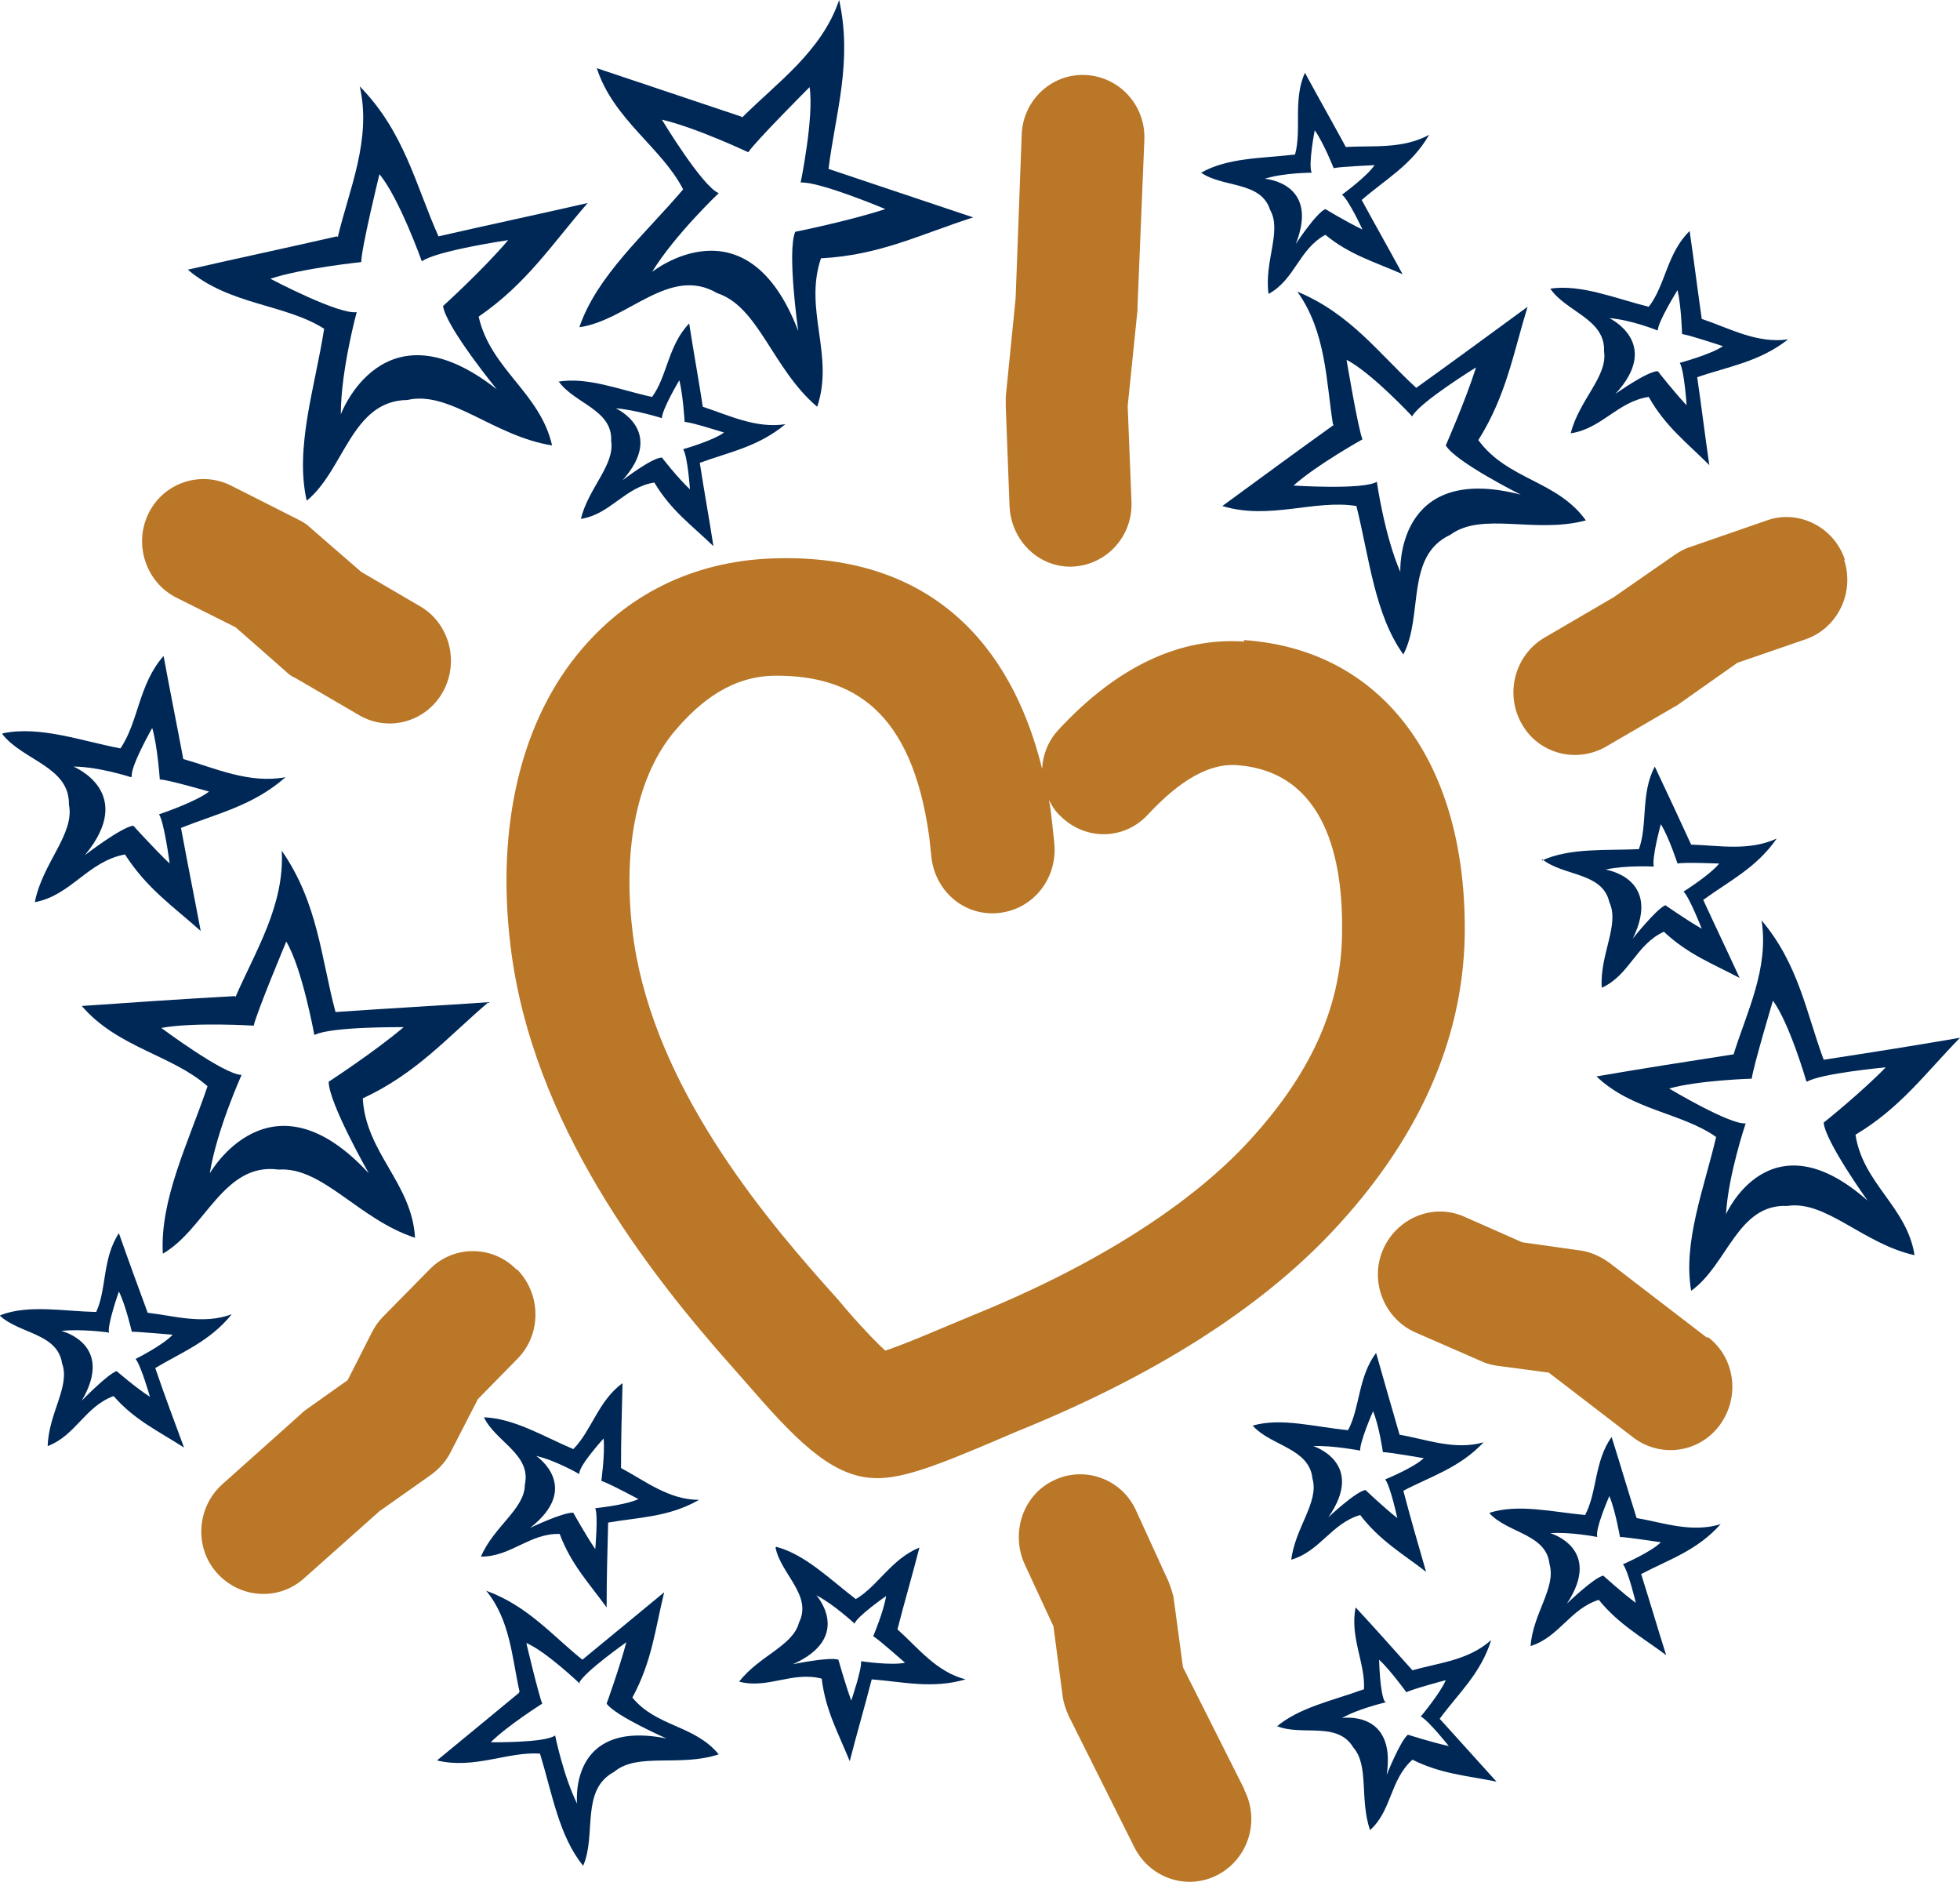
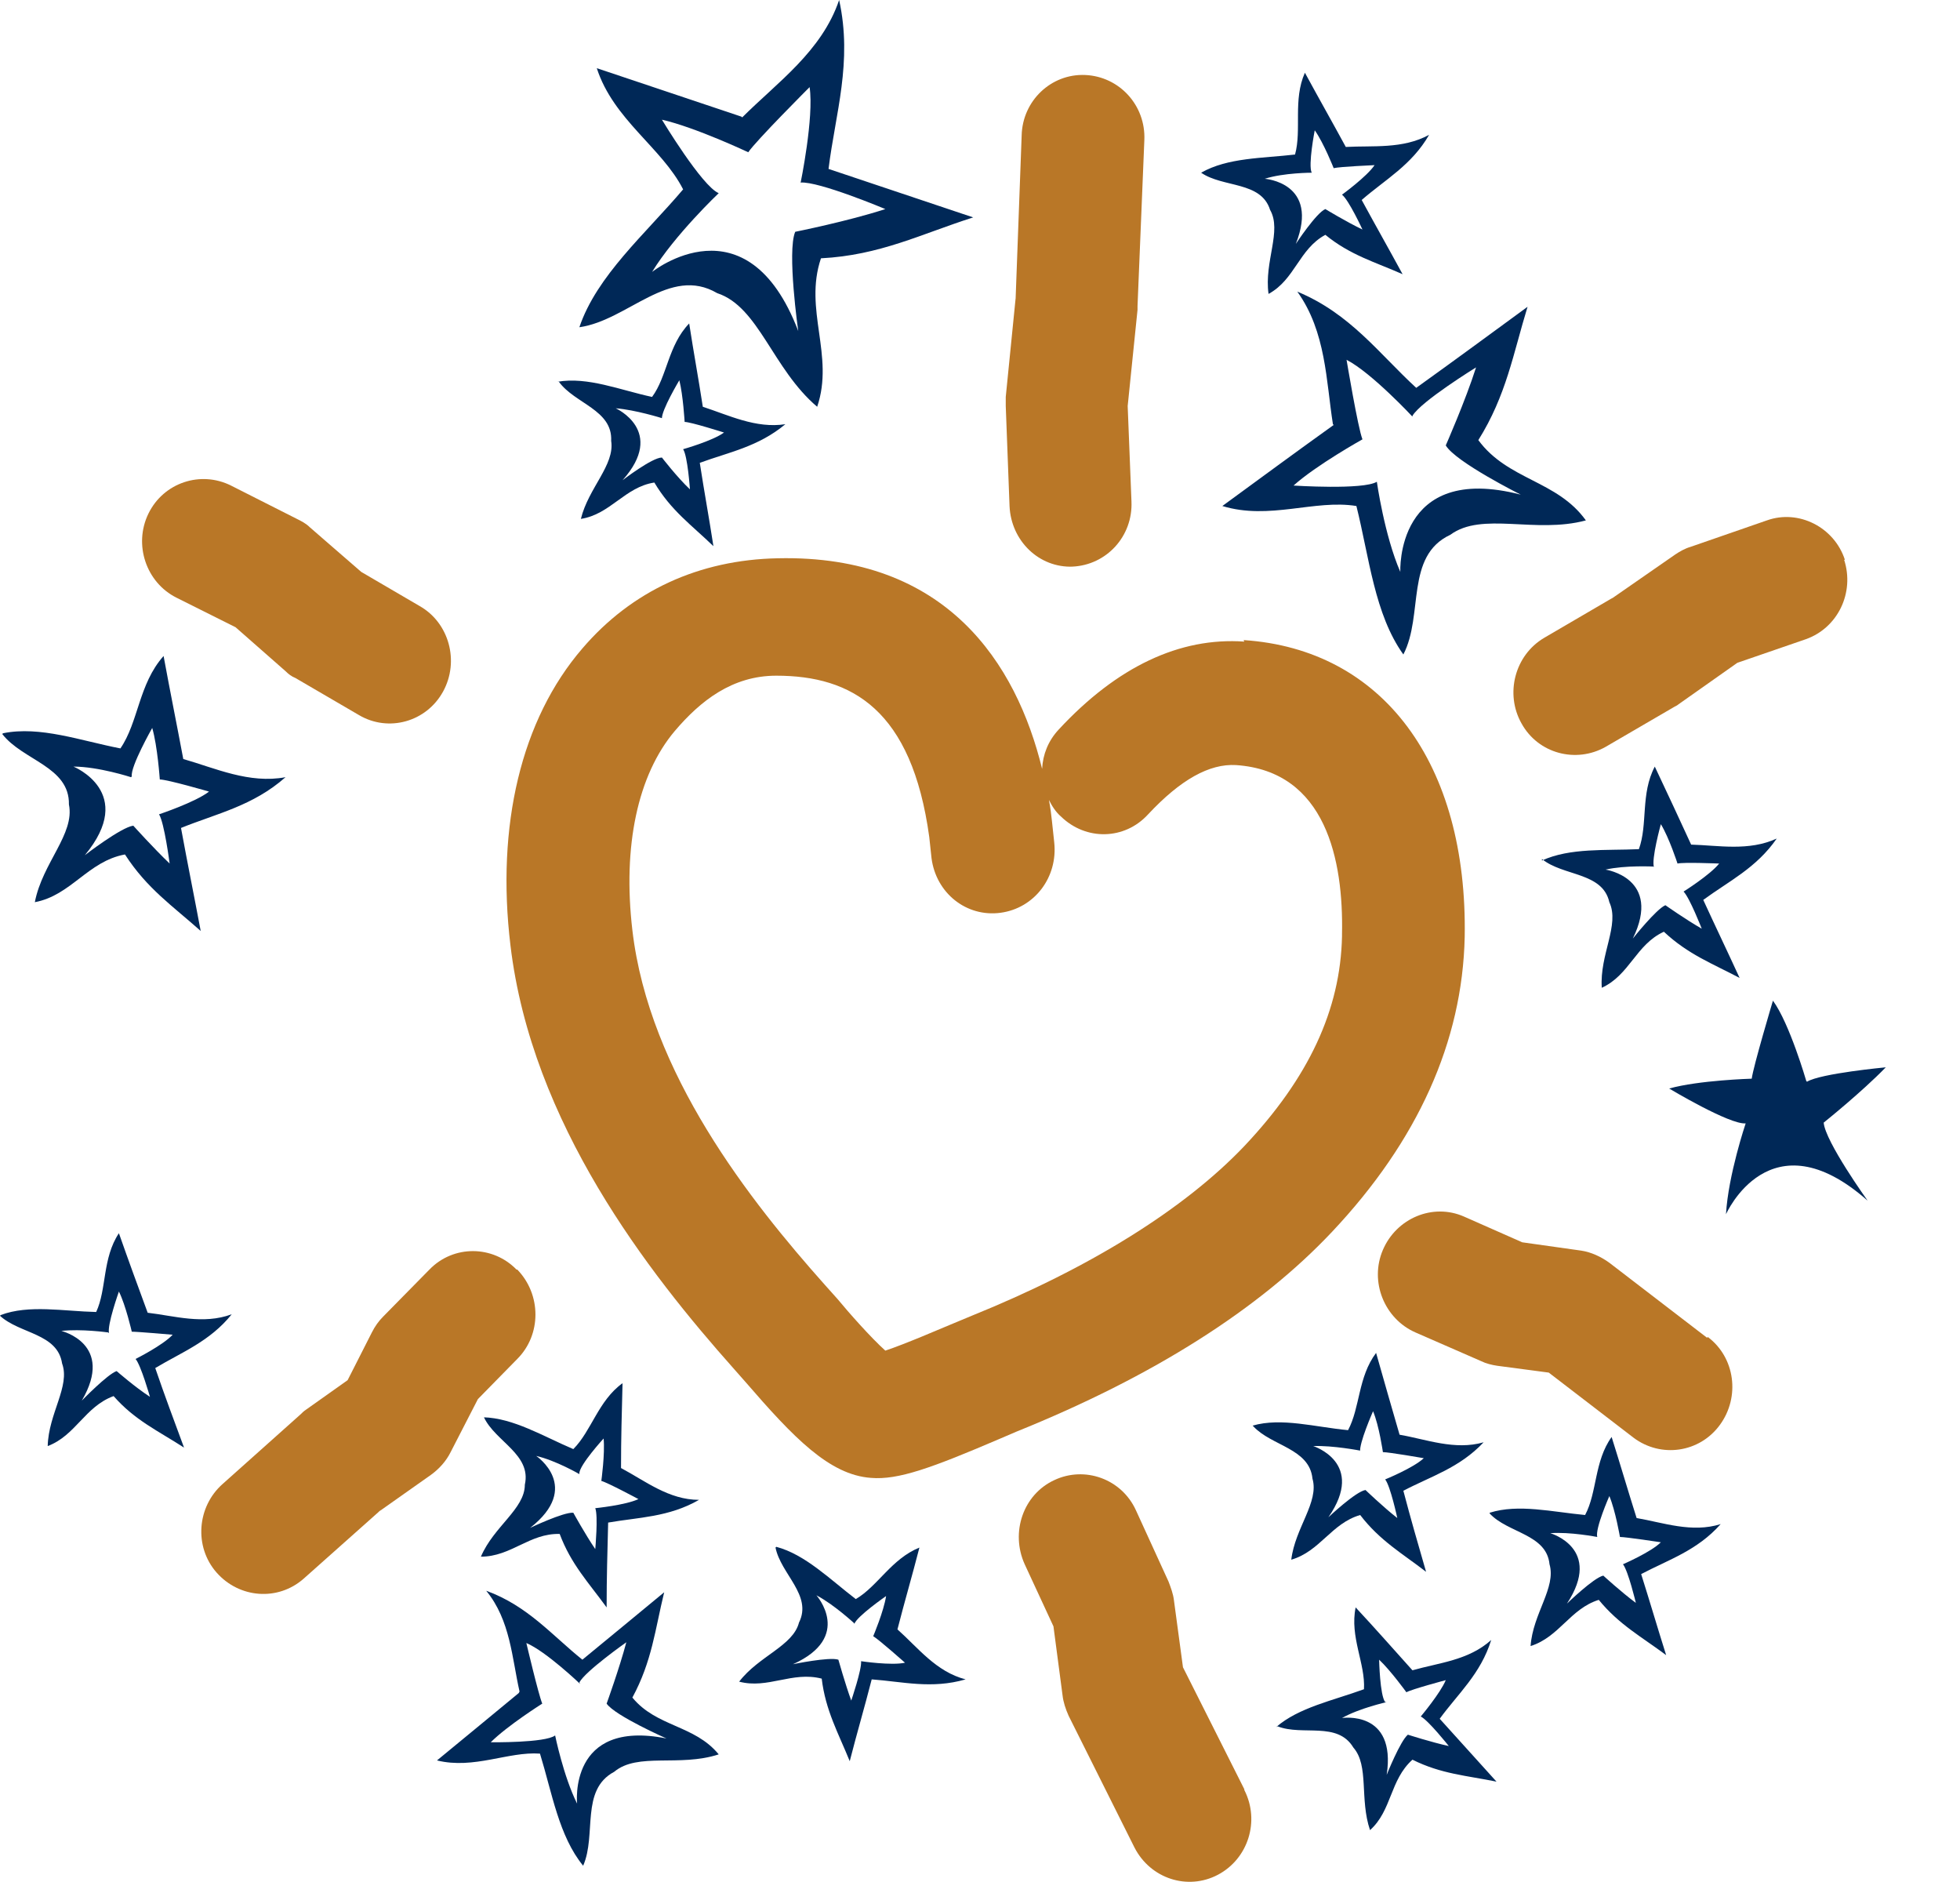
<svg xmlns="http://www.w3.org/2000/svg" version="1.1" width="258.8" height="248.42">
  <svg id="SvgjsSvg1008" viewBox="0 0 258.8 248.42">
    <defs>
      <style>.cls-1{fill:#b97727;}.cls-2{fill:#002857;}</style>
    </defs>
    <g id="SvgjsG1007">
      <line class="cls-2" x1="214.6" y1="78.1" x2="214.3" y2="78.2" />
      <path class="cls-2" d="M176.1,56.1c-5.3,3.8-9.5,6.9-14.7,10.7,6.2,1.9,12.2-.9,17.7,0,1.7,6.8,2.4,14.3,6.2,19.6,2.7-5.2.2-13,6.2-15.8,4.2-3.1,11.2-.1,17.9-1.9-3.8-5.3-10.3-5.3-14.2-10.6,3.7-5.9,4.6-11.4,6.5-17.6-5.2,3.8-9.4,6.9-14.7,10.7-4.9-4.5-8.7-9.8-15.7-12.7,3.8,5.3,3.8,11.8,4.7,17.5M186.5,54.9c1.1-1.9,8.4-6.4,8.4-6.4-1.4,4.4-4,10.3-4,10.3,1.3,2.2,9.9,6.5,9.9,6.5-16.6-4.3-15.9,10.2-15.9,10.2-2.1-4.8-3.1-11.9-3.1-11.9-1.8,1.1-11,.5-11,.5,3-2.7,9.1-6.1,9.1-6.1-.6-1.5-2.1-10.5-2.1-10.5,3.3,1.7,8.7,7.5,8.7,7.5" />
-       <path class="cls-2" d="M204.7,38.1c2.1,3.1,7.3,4,7.1,8.3.5,3.3-3.3,6.4-4.4,10.8,4.1-.6,6.2-4.2,10.3-4.8,2.2,3.9,5,6,8,9-.6-4.1-1-7.5-1.6-11.6,4-1.4,8.2-2,12-5-4.1.6-7.8-1.5-11.4-2.7-.6-4.2-1-7.5-1.6-11.6-3,2.9-3.2,7.2-5.4,10-4.4-1.1-8.9-3-13-2.4M218.9,43.6c0-1.1,2.6-5.3,2.6-5.3.5,2.1.6,5.8.6,5.8.9.1,5.4,1.6,5.4,1.6-1.6,1.1-5.7,2.2-5.7,2.2.6,1,.9,5.6.9,5.6-1.7-1.8-3.8-4.5-3.8-4.5-1.4,0-5.6,3-5.6,3,6.2-6.7-.8-10-.8-10,2.8.2,6.3,1.6,6.3,1.6" />
      <path class="cls-2" d="M158.6,22.8c2.9,2,7.9,1.1,9.1,4.9,1.6,2.8-.8,6.8-.2,11.1,3.5-1.9,4-5.9,7.5-7.8,3.3,2.7,6.6,3.6,10.2,5.2-1.9-3.5-3.5-6.3-5.4-9.8,3.1-2.7,6.6-4.6,8.9-8.6-3.5,1.9-7.4,1.4-11,1.6-1.9-3.5-3.5-6.3-5.4-9.8-1.6,3.6-.4,7.5-1.3,10.8-4.3.5-8.9.4-12.4,2.4M173.2,22.8c-.5-1,.4-5.6.4-5.6,1.2,1.7,2.5,5,2.5,5,.8-.2,5.4-.4,5.4-.4-1,1.5-4.3,3.9-4.3,3.9.9.7,2.7,4.6,2.7,4.6-2.1-1-4.9-2.7-4.9-2.7-1.2.5-3.9,4.6-3.9,4.6,3.2-8.1-4.1-8.6-4.1-8.6,2.5-.8,6.2-.8,6.2-.8" />
      <path class="cls-1" d="M243.6,73.9c-1.4-4.3-6.1-6.7-10.3-5.2l-10.1,3.5c-.7.2-1.4.6-2,1l-8.5,5.9.3-.2c-.2.1-.4.2-.5.3l.3-.2-8.9,5.2c-3.9,2.3-5.2,7.4-3,11.3,2.2,4,7.2,5.3,11.1,3.1l9.1-5.3c.2-.1.4-.2.5-.3l7.8-5.5,9-3.1c4.3-1.5,6.5-6.2,5.1-10.5h.1Z" />
      <path class="cls-1" d="M141.6,74.8c4.5-.2,8-4,7.8-8.6l-.5-12.6v.6-1.2.6l1.3-12.7v-.5l.9-21.9c.2-4.6-3.3-8.4-7.8-8.6-4.5-.2-8.3,3.4-8.4,8l-.8,21.6v-.3.5-.3l-1.3,13v1.2l.5,13.2c.2,4.6,3.9,8.2,8.4,8" />
      <path class="cls-1" d="M225.4,176.6l-12.9-9.9c-1.1-.8-2.4-1.4-3.7-1.6l-7.8-1.1-7.7-3.4c-4.1-1.8-8.9.2-10.7,4.4s.2,9.1,4.3,10.9l8.7,3.8c.6.3,1.4.5,2.1.6l6.8.9,11.2,8.6c3.6,2.7,8.7,2,11.4-1.7s2-8.9-1.6-11.6h0l-.1.1Z" />
      <path class="cls-1" d="M68.2,167.6c-3.1-3.2-8.3-3.3-11.5,0l-6.1,6.2c-.6.6-1.1,1.3-1.5,2.1l-3.2,6.3-5.5,3.9c-.3.2-.5.4-.7.6l-10.3,9.2c-3.4,3-3.8,8.3-.8,11.7s8.1,3.8,11.5.8l10-8.9-.4.3c.3-.2.5-.4.7-.6l-.3.3,6.8-4.8c1.1-.8,2-1.8,2.6-3l3.6-7,5.2-5.3c3.2-3.2,3.2-8.5,0-11.8h-.1Z" />
      <path class="cls-1" d="M164.3,236.2l-8.1-16.1-1.2-8.9c-.1-.8-.4-1.6-.7-2.4l-4.3-9.4c-1.9-4.2-6.8-5.9-10.8-4-4.1,1.9-5.8,6.9-3.9,11.1l3.8,8.2,1.2,9.1c.1.9.4,1.8.8,2.7l8.7,17.4c2.1,4.1,7,5.7,11,3.6,4-2.1,5.6-7.1,3.5-11.2h0v-.1Z" />
      <path class="cls-1" d="M55.4,80l-7.7-4.5-6.8-5.9c-.5-.5-1.1-.8-1.7-1.1l-8.7-4.4c-4-2-8.9-.4-10.9,3.7s-.3,9.1,3.7,11.1l7.8,3.9,6.6,5.8c.4.4.8.7,1.3.9l8.4,4.9c3.9,2.3,8.9.9,11.1-3.1,2.2-4,.8-9.1-3.1-11.3h0Z" />
      <path class="cls-1" d="M164.3,84.7c-8.5-.6-16.8,3.3-24.5,11.6-1.4,1.5-2.1,3.3-2.2,5.2-3.4-13.9-12.6-28.3-34.9-27.8-10.4.2-19.3,4.3-25.8,11.9-8.1,9.4-11.4,23.4-9.5,39.2,2.8,23.5,18.2,43.2,29.5,55.9l1.5,1.7c6.4,7.4,11.1,12.3,16.6,12.7,3.6.3,8-1.3,17.1-5.2l2.1-.9c18.1-7.3,32.1-16.2,41.7-26.4,11.3-12,17.2-25.1,17.5-38.9.4-22.9-10.8-38-29.2-39.2l.1.2ZM177.2,123.6c-.2,9.7-4.4,18.7-12.9,27.7-7.9,8.3-20.4,16.1-36,22.4l-2.4,1c-1.7.7-6.3,2.7-9,3.6-1.9-1.7-4.9-5.1-6.3-6.8l-1.7-1.9c-9.8-11-23.2-27.9-25.4-46.8-1.3-11.1.7-20.5,5.6-26.3,3.4-4,7.6-7.3,13.4-7.3,10,0,17.9,4.5,20.2,21.3l.3,2.8c.6,4.6,4.6,7.8,9.1,7.2,4.5-.6,7.6-4.7,7.1-9.3l-.3-2.8c-.1-.9-.2-1.8-.4-2.8.4.8.9,1.6,1.6,2.2,3.3,3.2,8.4,3.1,11.5-.3,4.3-4.6,8.1-6.7,11.6-6.5,11.9.8,14.2,12.6,14,22.3h0v.3Z" />
-       <path class="cls-2" d="M228.8,139.2c-6.4,1-11.6,1.8-18,2.9,4.7,4.5,11.3,4.8,15.8,8-1.6,6.8-4.4,13.9-3.3,20.3,4.8-3.4,6.1-11.5,12.7-11.2,5.1-.8,10,5,16.8,6.5-1-6.4-6.8-9.4-7.8-15.9,6-3.6,9.2-8.1,13.8-12.8-6.4,1.1-11.5,1.9-18,2.9-2.3-6.2-3.3-12.6-8.2-18.4,1,6.4-2,12.2-3.7,17.7M238.6,142.8c1.8-1.1,10.4-1.9,10.4-1.9-3.2,3.3-8.2,7.3-8.2,7.3.2,2.5,5.8,10.3,5.8,10.3-12.9-11.4-18.7,1.8-18.7,1.8.3-5.2,2.6-12,2.6-12-2.1.2-10.1-4.6-10.1-4.6,3.9-1.1,10.9-1.3,10.9-1.3.2-1.6,2.8-10.3,2.8-10.3,2.2,3,4.4,10.6,4.4,10.6" />
+       <path class="cls-2" d="M228.8,139.2M238.6,142.8c1.8-1.1,10.4-1.9,10.4-1.9-3.2,3.3-8.2,7.3-8.2,7.3.2,2.5,5.8,10.3,5.8,10.3-12.9-11.4-18.7,1.8-18.7,1.8.3-5.2,2.6-12,2.6-12-2.1.2-10.1-4.6-10.1-4.6,3.9-1.1,10.9-1.3,10.9-1.3.2-1.6,2.8-10.3,2.8-10.3,2.2,3,4.4,10.6,4.4,10.6" />
      <path class="cls-2" d="M203.6,113.4c2.8,2.3,8,1.7,8.9,5.7,1.4,3-1.3,6.9-1,11.3,3.7-1.7,4.5-5.7,8.2-7.4,3.2,3,6.4,4.2,10,6.1-1.7-3.7-3.1-6.6-4.8-10.3,3.4-2.5,7-4.2,9.7-8.1-3.7,1.7-7.7.9-11.3.8-1.7-3.7-3.1-6.7-4.8-10.3-1.9,3.6-.9,7.6-2.1,10.9-4.4.2-9.1-.2-12.8,1.5M218.4,114.5c-.4-1,.9-5.7.9-5.7,1.1,1.8,2.2,5.2,2.2,5.2.8-.2,5.5,0,5.5,0-1.2,1.5-4.7,3.7-4.7,3.7.8.8,2.4,4.9,2.4,4.9-2.1-1.2-4.8-3.1-4.8-3.1-1.2.5-4.3,4.4-4.3,4.4,3.9-8-3.6-9.1-3.6-9.1,2.6-.6,6.4-.4,6.4-.4" />
      <path class="cls-2" d="M196.7,199.8c2.4,2.6,7.5,2.7,7.9,6.7.9,3.1-2.2,6.5-2.5,10.8,3.8-1.2,5.2-4.9,9-6.1,2.7,3.3,5.7,4.9,8.9,7.3-1.2-3.8-2.1-6.9-3.3-10.7,3.6-1.9,7.4-3.1,10.5-6.6-3.8,1.2-7.6-.2-11.1-.8-1.2-3.8-2.1-6.9-3.3-10.7-2.3,3.2-1.9,7.3-3.5,10.3-4.3-.4-8.8-1.5-12.6-.3M210.9,202.9c-.3-1.1,1.6-5.4,1.6-5.4.8,1.9,1.4,5.4,1.4,5.4.8,0,5.4.7,5.4.7-1.3,1.3-5,2.9-5,2.9.7.9,1.7,5.1,1.7,5.1-1.9-1.4-4.3-3.6-4.3-3.6-1.3.3-4.8,3.7-4.8,3.7,4.8-7.3-2.2-9.3-2.2-9.3,2.6-.2,6.2.5,6.2.5" />
      <path class="cls-2" d="M165.5,188.3c2.4,2.6,7.4,2.9,7.8,6.9.9,3.1-2.3,6.5-2.8,10.7,3.8-1.1,5.3-4.8,9.1-5.9,2.6,3.4,5.6,5.1,8.7,7.5-1.1-3.8-2-6.9-3-10.7,3.6-1.9,7.4-3,10.6-6.4-3.8,1.1-7.6-.4-11.1-1-1.1-3.8-2-6.9-3.1-10.8-2.4,3.2-2.1,7.2-3.7,10.2-4.3-.4-8.8-1.7-12.6-.6M179.6,191.7c-.2-1.1,1.7-5.4,1.7-5.4.8,1.9,1.3,5.4,1.3,5.4.8,0,5.4.8,5.4.8-1.4,1.3-5.1,2.8-5.1,2.8.7.9,1.6,5.1,1.6,5.1-1.8-1.4-4.2-3.7-4.2-3.7-1.3.2-4.9,3.6-4.9,3.6,5-7.2-2-9.4-2-9.4,2.6-.1,6.2.6,6.2.6" />
      <path class="cls-2" d="M168.7,227.9c3.3,1.3,7.9-.7,10,2.8,2.1,2.4.8,6.8,2.2,10.9,2.9-2.6,2.6-6.6,5.6-9.3,3.8,1.9,7.2,2.1,11.1,2.9-2.7-3-4.8-5.3-7.5-8.3,2.4-3.3,5.4-5.9,6.8-10.4-3,2.7-6.9,3-10.4,4-2.7-3-4.8-5.4-7.5-8.3-.8,3.9,1.3,7.4,1.1,10.8-4.1,1.5-8.6,2.4-11.6,5M182.9,224.7c-.7-.9-.8-5.6-.8-5.6,1.5,1.4,3.6,4.3,3.6,4.3.7-.4,5.2-1.6,5.2-1.6-.7,1.7-3.3,4.8-3.3,4.8,1,.5,3.7,3.9,3.7,3.9-2.3-.5-5.4-1.5-5.4-1.5-1,.8-2.8,5.3-2.8,5.3,1.3-8.6-5.9-7.5-5.9-7.5,2.3-1.3,5.9-2.1,5.9-2.1" />
      <path class="cls-2" d="M102.4,204.3c.7,3.5,4.9,6.3,3.1,9.9-.8,3.1-5.3,4.4-7.9,7.8,3.8,1,7-1.4,10.9-.4.5,4.2,2.2,7.2,3.7,10.9,1-3.9,1.9-6.9,2.9-10.8,4.1.3,7.9,1.3,12.4,0-3.9-1-6.3-4.2-9-6.6,1-3.9,1.9-6.9,2.9-10.8-3.7,1.5-5.5,5.1-8.4,6.8-3.4-2.6-6.7-5.9-10.5-6.9M112.8,214.4c.3-1,4.2-3.7,4.2-3.7-.3,2-1.7,5.3-1.7,5.3.7.4,4.2,3.5,4.2,3.5-1.8.4-5.8-.2-5.8-.2.1,1.1-1.3,5.2-1.3,5.2-.8-2.2-1.7-5.4-1.7-5.4-1.2-.4-6,.6-6,.6,8-3.6,3.1-9.1,3.1-9.1,2.3,1.2,5,3.7,5,3.7" />
      <path class="cls-2" d="M63.9,187.1c1.5,3.2,6.3,4.9,5.4,8.9,0,3.2-4.1,5.5-5.8,9.5,4,0,6.4-3.1,10.4-3,1.5,4,3.8,6.4,6.2,9.7,0-4,.1-7.2.2-11.2,4-.7,8-.7,12-3-4,0-7.1-2.5-10.3-4.2,0-4,.1-7.2.2-11.2-3.2,2.3-4.1,6.3-6.5,8.7-4-1.7-7.9-4.1-11.9-4.2M76.5,194.5c0-1.1,3.2-4.6,3.2-4.6.2,2-.3,5.6-.3,5.6.8.2,4.9,2.4,4.9,2.4-1.7.8-5.7,1.2-5.7,1.2.4,1,0,5.4,0,5.4-1.3-1.9-2.9-4.8-2.9-4.8-1.3-.1-5.7,2-5.7,2,6.9-5.4.8-9.5.8-9.5,2.6.6,5.7,2.4,5.7,2.4" />
      <path class="cls-2" d="M68.5,223.5c-3.9,3.2-7,5.8-10.8,8.9,4.9,1.2,9.4-1.2,13.6-.9,1.6,5.2,2.5,10.9,5.7,14.8,1.8-4.1-.4-10,4.1-12.4,3.1-2.6,8.6-.6,13.8-2.3-3.2-3.9-8.2-3.6-11.4-7.5,2.6-4.8,3-9,4.2-13.9-3.9,3.2-7,5.8-10.8,8.9-4-3.2-7.2-7.1-12.7-9.1,3.2,3.9,3.4,8.9,4.4,13.3M76.5,222.1c.8-1.5,6.2-5.3,6.2-5.3-.9,3.4-2.6,8.1-2.6,8.1,1.1,1.6,7.9,4.6,7.9,4.6-13-2.6-11.8,8.6-11.8,8.6-1.8-3.6-2.9-9-2.9-9-1.3,1-8.5.9-8.5.9,2.2-2.2,6.8-5.1,6.8-5.1-.5-1.2-2.1-8-2.1-8,2.6,1.1,7.1,5.4,7.1,5.4" />
-       <path class="cls-2" d="M31,131.5c-7.2.4-13,.8-20.2,1.3,4.7,5.5,12,6.5,16.6,10.6-2.5,7.4-6.3,14.9-5.9,22.1,5.6-3.2,8-12.1,15.3-11.1,5.8-.4,10.6,6.6,18,9-.4-7.2-6.5-11.2-6.9-18.4,7.1-3.3,11.1-8,16.6-12.7-7.2.5-13,.8-20.2,1.3-1.9-7.1-2.3-14.4-7.1-21.3.4,7.2-3.5,13.3-6.1,19.3M41.6,136.6c2.2-1.1,11.7-1,11.7-1-3.9,3.3-9.9,7.2-9.9,7.2,0,2.8,5.3,12.1,5.3,12.1-13-14.1-21,0-21,0,.9-5.7,4.2-13,4.2-13-2.3,0-10.6-6.2-10.6-6.2,4.4-.8,12.2-.3,12.2-.3.4-1.8,4.3-11.1,4.3-11.1,2.1,3.5,3.7,12.3,3.7,12.3" />
      <path class="cls-2" d="M0,173.7c2.6,2.4,7.6,2.3,8.2,6.3,1.1,3-1.8,6.6-1.9,10.9,3.7-1.4,4.9-5.2,8.7-6.6,2.8,3.2,5.9,4.6,9.3,6.8-1.4-3.8-2.5-6.7-3.8-10.5,3.5-2.1,7.2-3.5,10.1-7.1-3.8,1.4-7.6.2-11.1-.2-1.4-3.8-2.5-6.8-3.8-10.5-2.2,3.3-1.6,7.4-3,10.4-4.3-.1-8.9-1-12.6.4M14.4,176c-.3-1,1.3-5.5,1.3-5.5.9,1.8,1.7,5.3,1.7,5.3.8,0,5.4.4,5.4.4-1.3,1.4-4.9,3.2-4.9,3.2.7.8,1.9,5,1.9,5-2-1.3-4.4-3.4-4.4-3.4-1.2.4-4.6,3.9-4.6,3.9,4.4-7.5-2.7-9.2-2.7-9.2,2.6-.3,6.2.2,6.2.2" />
      <path class="cls-2" d="M.3,96.9c2.7,3.5,8.9,4.3,8.8,9.3.8,3.9-3.5,7.7-4.5,12.9,4.8-.9,7-5.4,11.9-6.3,2.9,4.5,6.3,6.8,10,10.1-.9-4.8-1.7-8.7-2.6-13.6,4.7-1.9,9.5-2.9,13.8-6.7-4.8.9-9.3-1.2-13.5-2.4-.9-4.8-1.7-8.7-2.6-13.6-3.3,3.7-3.3,8.7-5.7,12.2-5.2-1-10.6-3-15.5-2M17.4,102.5c-.2-1.3,2.7-6.4,2.7-6.4.7,2.4,1,6.8,1,6.8,1,0,6.5,1.6,6.5,1.6-1.8,1.4-6.6,3-6.6,3,.7,1.1,1.4,6.5,1.4,6.5-2.1-2-4.8-5-4.8-5-1.6.2-6.4,3.9-6.4,3.9,6.9-8.3-1.5-11.7-1.5-11.7,3.3,0,7.6,1.4,7.6,1.4" />
      <path class="cls-2" d="M73.8,50.4c2.1,2.9,7.1,3.7,6.9,7.8.5,3.2-3,6.2-4,10.3,3.9-.6,5.8-4.2,9.7-4.8,2.2,3.7,4.9,5.6,7.8,8.4-.6-3.9-1.2-7.1-1.8-11,3.8-1.4,7.7-2.1,11.3-5.1-3.9.6-7.5-1.2-10.9-2.3-.6-3.9-1.2-7.1-1.8-11-2.8,2.9-2.9,7-4.9,9.7-4.2-.9-8.5-2.7-12.5-2M87.4,55.3c-.1-1.1,2.3-5.1,2.3-5.1.5,2,.7,5.5.7,5.5.8,0,5.2,1.4,5.2,1.4-1.5,1.1-5.4,2.2-5.4,2.2.6.9.9,5.3.9,5.3-1.7-1.6-3.7-4.2-3.7-4.2-1.3,0-5.2,3-5.2,3,5.8-6.5-.9-9.5-.9-9.5,2.6.2,6.1,1.3,6.1,1.3" />
      <path class="cls-2" d="M97.9,15.4c-6.8-2.3-12.3-4.1-19.1-6.4,2.2,6.8,8.6,10.5,11.4,16-5,5.9-11.4,11.4-13.7,18.2,6.4-.9,11.9-8.2,18.2-4.5,5.5,1.8,7.3,10,13.2,15,2.3-6.8-1.8-12.8.5-19.6,7.8-.4,13.2-3.2,20.1-5.4-6.8-2.3-12.3-4.1-19.1-6.4.9-7.3,3.2-14.1,1.4-22.3-2.3,6.8-8.2,10.9-12.8,15.5M105.7,24.1c2.4-.2,11.2,3.5,11.2,3.5-4.9,1.6-11.9,3-11.9,3-1.1,2.6.4,13.1.4,13.1-6.8-17.8-19.3-7.8-19.3-7.8,3-4.9,8.8-10.4,8.8-10.4-2.2-.9-7.5-9.7-7.5-9.7,4.4,1,11.4,4.3,11.4,4.3,1-1.5,8.1-8.6,8.1-8.6.6,4-1.2,12.7-1.2,12.7" />
-       <path class="cls-2" d="M44.5,31.2c-7,1.6-12.7,2.8-19.7,4.4,5.5,4.7,12.8,4.5,18,7.8-1.2,7.7-3.9,15.7-2.3,22.7,5-4.1,5.9-13.2,13.3-13.3,5.6-1.3,11.4,4.8,19.1,6-1.6-7-8.1-10-9.7-17,6.4-4.4,9.7-9.6,14.4-15-7,1.6-12.7,2.8-19.7,4.4-3-6.7-4.5-13.8-10.4-19.8,1.6,7-1.4,13.6-2.9,19.9M55.7,34.5c1.9-1.4,11.4-2.8,11.4-2.8-3.3,3.9-8.6,8.7-8.6,8.7.4,2.8,7.1,11,7.1,11-15-11.8-20.6,3.3-20.6,3.3,0-5.8,2.1-13.5,2.1-13.5-2.3.4-11.4-4.4-11.4-4.4,4.2-1.4,12-2.2,12-2.2,0-1.8,2.4-11.6,2.4-11.6,2.6,3.1,5.6,11.5,5.6,11.5" />
    </g>
  </svg>
  <style>@media (prefers-color-scheme: light) { :root { filter: none; } }
@media (prefers-color-scheme: dark) { :root { filter: none; } }
</style>
</svg>